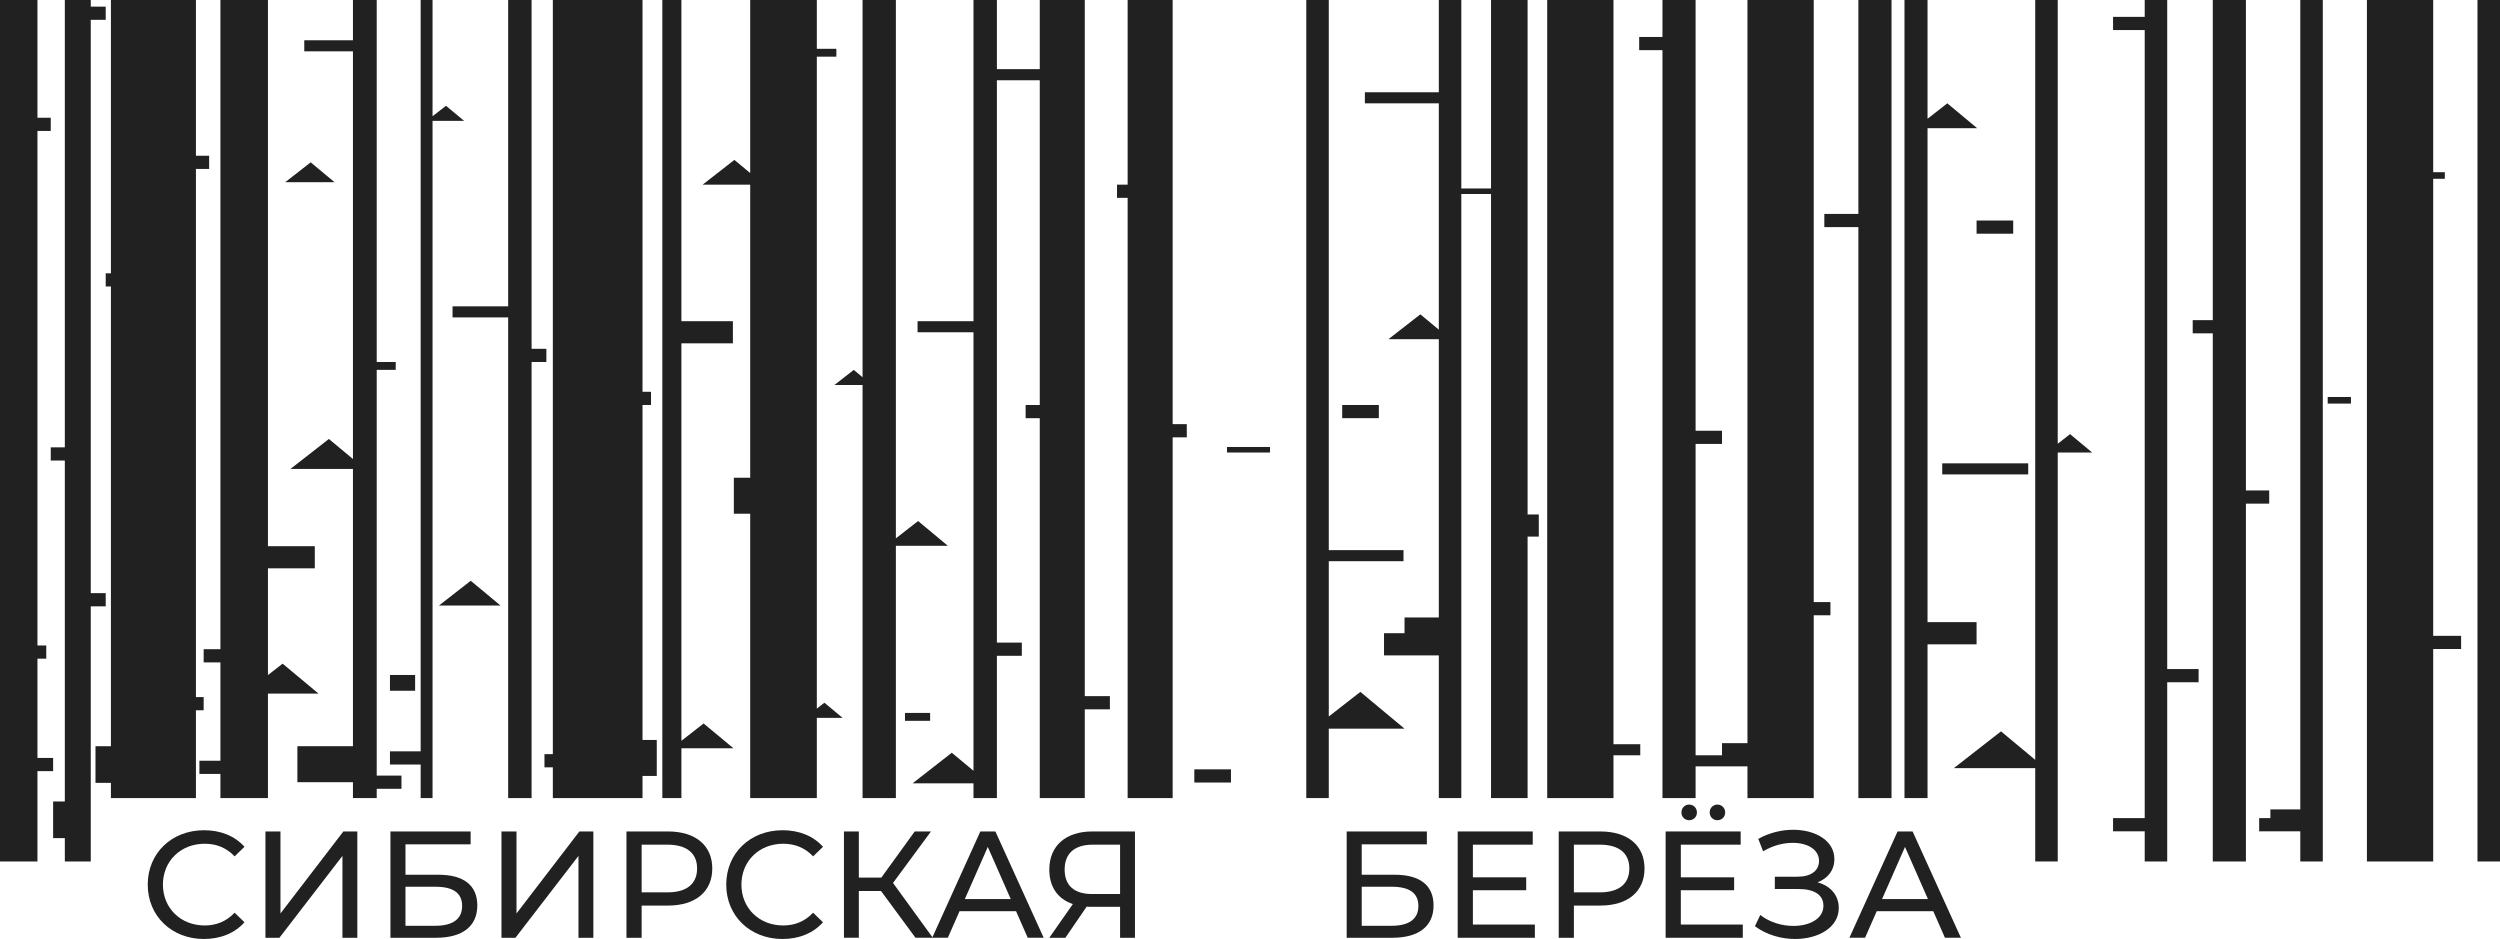
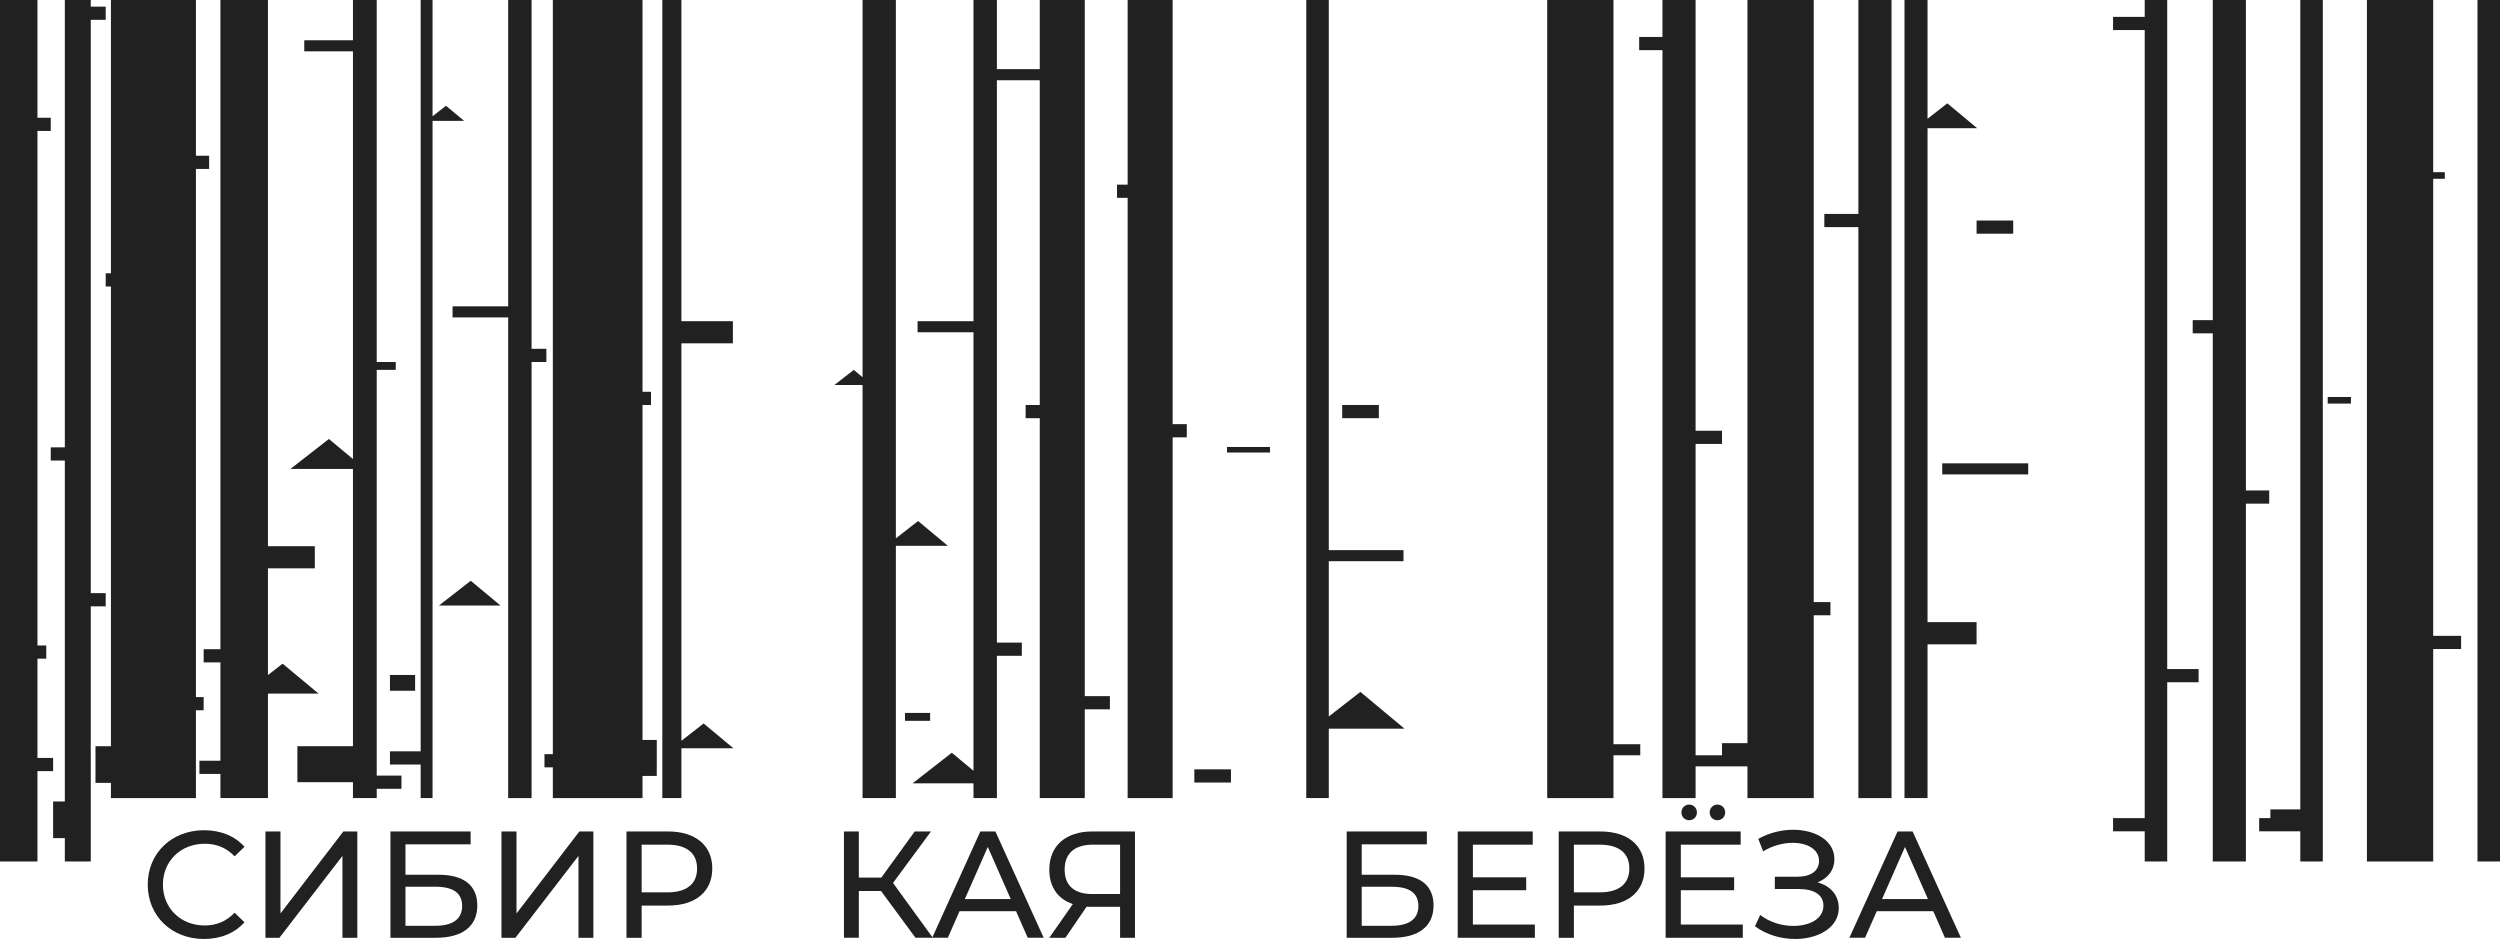
<svg xmlns="http://www.w3.org/2000/svg" xml:space="preserve" width="140.074mm" height="52.611mm" style="shape-rendering:geometricPrecision; text-rendering:geometricPrecision; image-rendering:optimizeQuality; fill-rule:evenodd; clip-rule:evenodd" viewBox="0 0 4893.12 1837.83">
  <defs>
    <style type="text/css">  .fil0 {fill:#212122;fill-rule:nonzero}  </style>
  </defs>
  <g id="Слой_x0020_1">
    <polygon class="fil0" points="1333.68,1464.48 1435.39,1464.48 1377.19,1416.02 1333.68,1449.93 1333.68,672.04 1434.46,672.04 1434.46,628.68 1333.68,628.68 1333.68,0 1296.33,0 1296.33,1562.08 1333.68,1562.08 " />
    <polygon class="fil0" points="1905.36,1508.65 1862.91,1473.29 1786.12,1533.18 1905.36,1533.18 1905.36,1562.08 1951.18,1562.08 1951.18,1283.59 1999.98,1283.59 1999.98,1257.77 1951.18,1257.77 1951.18,157.04 2035.07,157.04 2035.07,792.64 2007.41,792.64 2007.41,818.47 2035.07,818.47 2035.07,1562.08 2123.18,1562.08 2123.18,1388.3 2172.34,1388.3 2172.34,1362.47 2123.18,1362.47 2123.18,0 2035.07,0 2035.07,135.36 1951.18,135.36 1951.18,0 1905.36,0 1905.36,628.68 1795.87,628.68 1795.87,650.36 1905.36,650.36 " />
    <polygon class="fil0" points="2295.18,0 2207.06,0 2207.06,361.42 2186.27,361.42 2186.27,387.24 2207.06,387.24 2207.06,1562.08 2295.18,1562.08 2295.18,855.98 2322.83,855.98 2322.83,830.16 2295.18,830.16 " />
    <polygon class="fil0" points="4849.05,1686.14 4893.12,1686.14 4893.12,0 4849.05,0 " />
    <polygon class="fil0" points="4241.78,0 4197.73,0 4197.73,33.01 4135.77,33.01 4135.77,58.83 4197.73,58.83 4197.73,1601.26 4135.77,1601.26 4135.77,1627.09 4197.73,1627.09 4197.73,1686.14 4241.78,1686.14 4241.78,1335.33 4303.21,1335.33 4303.21,1309.51 4241.78,1309.51 " />
    <polygon class="fil0" points="4502.25,1584.19 4443.69,1584.19 4443.69,1601.26 4421.74,1601.26 4421.74,1627.09 4502.25,1627.09 4502.25,1686.14 4546.3,1686.14 4546.3,0 4502.25,0 " />
-     <polygon class="fil0" points="2989.87,0 2918.32,0 2918.32,368.91 2860.16,368.91 2860.16,0 2816.11,0 2816.11,180.56 2671.41,180.56 2671.41,202.24 2816.11,202.24 2816.11,645.26 2779.99,615.18 2717.56,663.85 2816.11,663.85 2816.11,1208.5 2749.02,1208.5 2749.02,1239.38 2708.86,1239.38 2708.86,1282.75 2816.11,1282.75 2816.11,1562.08 2860.16,1562.08 2860.16,379.76 2918.32,379.76 2918.32,1562.08 2989.87,1562.08 2989.87,1050.24 3011.81,1050.24 3011.81,1006.88 2989.87,1006.88 " />
    <polygon class="fil0" points="3157.98,1478.3 3210.42,1478.3 3210.42,1456.62 3157.98,1456.62 3157.98,0 3028.28,0 3028.28,1562.08 3157.98,1562.08 " />
    <polygon class="fil0" points="3549.91,1562.08 3549.91,1204.25 3582.61,1204.25 3582.61,1178.43 3549.91,1178.43 3549.91,0 3420.21,0 3420.21,1454.54 3370.42,1454.54 3370.42,1478.3 3318.7,1478.3 3318.7,868.89 3370.42,868.89 3370.42,843.08 3318.7,843.08 3318.7,0 3253.86,0 3253.86,72.34 3208.27,72.34 3208.27,98.16 3253.86,98.16 3253.86,1562.08 3318.7,1562.08 3318.7,1499.97 3420.21,1499.97 3420.21,1562.08 " />
    <polygon class="fil0" points="4762.36,349.93 4785.12,349.93 4785.12,337.02 4762.36,337.02 4762.36,0 4632.65,0 4632.65,1686.14 4762.36,1686.14 4762.36,1270.29 4817.02,1270.29 4817.02,1244.48 4762.36,1244.48 " />
    <polygon class="fil0" points="3637.32,1562.08 3702.18,1562.08 3702.18,0 3637.32,0 3637.32,418.7 3570.65,418.7 3570.65,444.52 3637.32,444.52 " />
    <polygon class="fil0" points="3772.67,1261.07 3868.65,1261.07 3868.65,1217.71 3772.67,1217.71 3772.67,250.92 3869.83,250.92 3811.37,202.24 3772.67,232.42 3772.67,0 3727.55,0 3727.55,1562.08 3772.67,1562.08 " />
    <polygon class="fil0" points="383.47,1562.08 383.47,1390.18 398.6,1390.18 398.6,1364.37 383.47,1364.37 383.47,330.64 409.33,330.64 409.33,304.82 383.47,304.82 383.47,0 217.11,0 217.11,534.92 206.9,534.92 206.9,560.75 217.11,560.75 217.11,1460.54 186.9,1460.54 186.9,1532.25 217.11,1532.25 217.11,1562.08 " />
    <path class="fil0" d="M400.62 1651.42c22.89,0 42.51,7.74 58.56,24.69l19.32 -18.73c-19.03,-21.41 -46.97,-32.41 -79.07,-32.41 -63.32,0 -110.29,44.89 -110.29,106.44 0,61.53 46.97,106.42 109.99,106.42 32.4,0 60.34,-11.3 79.37,-32.7l-19.32 -18.73c-16.05,16.94 -35.67,24.98 -58.56,24.98 -46.97,0 -81.75,-33.9 -81.75,-79.97 0,-46.09 34.79,-79.98 81.75,-79.98z" />
    <polygon class="fil0" points="548.95,1787.88 548.95,1627.36 519.52,1627.36 519.52,1835.45 546.88,1835.45 670.24,1675.22 670.24,1835.45 699.38,1835.45 699.38,1627.36 672.03,1627.36 " />
    <path class="fil0" d="M852.18 1811.97l-58.57 0 0 -76.4 58.57 0c34.78,0 52.32,12.17 52.32,37.75 0,25.28 -18.14,38.65 -52.32,38.65zm6.24 -99.88l-64.8 0 0 -59.46 127.53 0 0 -25.26 -156.96 0 0 208.09 89.18 0c52.02,0 80.86,-22.59 80.86,-63.31 0,-38.95 -26.16,-60.05 -75.81,-60.05z" />
    <polygon class="fil0" points="1010.92,1787.88 1010.92,1627.36 981.49,1627.36 981.49,1835.45 1008.84,1835.45 1132.21,1675.22 1132.21,1835.45 1161.34,1835.45 1161.34,1627.36 1133.99,1627.36 " />
    <path class="fil0" d="M1306.4 1746.57l-50.54 0 0 -93.35 50.54 0c38.06,0 57.98,16.94 57.98,46.67 0,29.74 -19.93,46.68 -57.98,46.68zm0.9 -119.21l-81.17 0 0 208.09 29.73 0 0 -63.02 51.44 0c54.1,0 86.8,-27.36 86.8,-72.55 0,-45.18 -32.7,-72.52 -86.8,-72.52z" />
-     <path class="fil0" d="M1532.91 1651.42c22.88,0 42.52,7.74 58.57,24.69l19.32 -18.73c-19.03,-21.41 -46.98,-32.41 -79.08,-32.41 -63.32,0 -110.3,44.89 -110.3,106.44 0,61.53 46.98,106.42 110,106.42 32.4,0 60.35,-11.3 79.37,-32.7l-19.32 -18.73c-16.06,16.94 -35.69,24.98 -58.57,24.98 -46.96,0 -81.75,-33.9 -81.75,-79.97 0,-46.09 34.79,-79.98 81.75,-79.98z" />
-     <path class="fil0" d="M1888.45 1759.64l44.9 -101.97 44.88 101.97 -89.78 0zm30.33 -132.28l-93.79 207.08 -77.14 -106.3 74.32 -100.78 -31.82 0 -65.4 90.37 -44 0 0 -90.37 -29.13 0 0 208.09 29.13 0 0 -91.56 43.4 0 67.48 91.56 63.32 0 22.9 -52.03 110.59 0 22.88 52.03 31.22 0 -94.53 -208.09 -29.43 0z" />
+     <path class="fil0" d="M1888.45 1759.64l44.9 -101.97 44.88 101.97 -89.78 0m30.33 -132.28l-93.79 207.08 -77.14 -106.3 74.32 -100.78 -31.82 0 -65.4 90.37 -44 0 0 -90.37 -29.13 0 0 208.09 29.13 0 0 -91.56 43.4 0 67.48 91.56 63.32 0 22.9 -52.03 110.59 0 22.88 52.03 31.22 0 -94.53 -208.09 -29.43 0z" />
    <path class="fil0" d="M2192.26 1653.22l0 96.61 -54.99 0c-35.37,0 -53.51,-17.24 -53.51,-47.85 0,-32.12 19.91,-48.76 55.29,-48.76l53.2 0zm-138.52 49.06c0,33.6 16.64,57.37 46.07,67.19l-46.07 65.99 31.5 0 41.63 -60.95c2.68,0.31 5.35,0.31 8.02,0.31l57.37 0 0 60.64 29.14 0 0 -208.09 -83.54 0c-51.13,0 -84.12,27.35 -84.12,74.91z" />
    <path class="fil0" d="M2723.79 1811.97l-58.56 0 0 -76.4 58.56 0c34.78,0 52.33,12.17 52.33,37.75 0,25.28 -18.14,38.65 -52.33,38.65zm6.25 -99.88l-64.81 0 0 -59.46 127.52 0 0 -25.26 -156.96 0 0 208.09 89.18 0c52.03,0 80.87,-22.59 80.87,-63.31 0,-38.95 -26.16,-60.05 -75.8,-60.05z" />
    <polygon class="fil0" points="2882.81,1742.4 2987.17,1742.4 2987.17,1717.13 2882.81,1717.13 2882.81,1653.22 2999.95,1653.22 2999.95,1627.36 2853.09,1627.36 2853.09,1835.45 3004.11,1835.45 3004.11,1809.58 2882.81,1809.58 " />
    <path class="fil0" d="M3131.04 1746.57l-50.54 0 0 -93.35 50.54 0c38.06,0 57.98,16.94 57.98,46.67 0,29.74 -19.93,46.68 -57.98,46.68zm0.9 -119.21l-81.16 0 0 208.09 29.72 0 0 -63.02 51.44 0c54.11,0 86.8,-27.36 86.8,-72.55 0,-45.18 -32.69,-72.52 -86.8,-72.52z" />
    <path class="fil0" d="M3376.6 1590.2c0,-8.93 -6.84,-15.45 -15.17,-15.45 -8.32,0 -15.16,6.53 -15.16,15.45 0,8.92 6.84,15.17 15.16,15.17 8.33,0 15.17,-6.25 15.17,-15.17z" />
    <path class="fil0" d="M3321.3 1590.2c0,-8.93 -6.85,-15.45 -15.16,-15.45 -8.33,0 -15.17,6.53 -15.17,15.45 0,8.92 6.84,15.17 15.17,15.17 8.31,0 15.16,-6.25 15.16,-15.17z" />
    <polygon class="fil0" points="3289.78,1742.4 3394.13,1742.4 3394.13,1717.13 3289.78,1717.13 3289.78,1653.22 3406.91,1653.22 3406.91,1627.36 3260.05,1627.36 3260.05,1835.45 3411.07,1835.45 3411.07,1809.58 3289.78,1809.58 " />
    <path class="fil0" d="M3557.33 1726.95c20.52,-7.73 33,-24.08 33,-45.49 0,-36.27 -37.16,-57.37 -80.56,-57.37 -22.6,0 -46.68,5.63 -68.38,17.83l9.51 24.37c18.44,-11.29 39.24,-16.64 57.97,-16.64 28.54,0 51.42,12.78 51.42,35.37 0,19.32 -15.75,30.92 -42.21,30.92l-44.29 0 0 24.08 46.37 0c30.62,0 48.75,11.3 48.75,32.71 0,25.57 -27.05,39.53 -58.86,39.53 -22,0 -46.09,-6.84 -64.81,-21.39l-10.41 21.99c23.2,17.23 52.03,24.97 78.79,24.97 45.19,0 85.33,-22.31 85.33,-60.65 0,-24.67 -15.76,-43.1 -41.63,-50.23z" />
    <path class="fil0" d="M3683.67 1759.64l44.89 -101.97 44.88 101.97 -89.78 0zm30.33 -132.28l-94.25 208.09 30.63 0 22.89 -52.03 110.59 0 22.88 52.03 31.23 0 -94.54 -208.09 -29.43 0z" />
    <polygon class="fil0" points="859.17,1185.16 979.56,1185.16 921.35,1136.68 " />
    <polygon class="fil0" points="2749.02,1426.19 2662.56,1354.18 2600.76,1402.36 2600.76,1098.47 2747.02,1098.47 2747.02,1076.79 2600.76,1076.79 2600.76,0 2556.7,0 2556.7,1562.08 2600.76,1562.08 2600.76,1426.19 " />
-     <polygon class="fil0" points="4051.64,849.68 4027.49,868.52 4027.49,0 3983.44,0 3983.44,1487.21 3916.48,1431.44 3824.11,1503.47 3983.44,1503.47 3983.44,1686.14 4027.49,1686.14 4027.49,885.69 4094.88,885.69 " />
-     <polygon class="fil0" points="1598.73,1386.95 1598.73,110.92 1636.96,110.92 1636.96,95.47 1598.73,95.47 1598.73,0 1468.33,0 1468.33,338.72 1437.37,312.95 1375.2,361.42 1468.33,361.42 1468.33,935.07 1436.31,935.07 1436.31,1005.52 1468.33,1005.52 1468.33,1562.08 1598.73,1562.08 1598.73,1404.99 1649.1,1404.99 1613.56,1375.38 " />
    <polygon class="fil0" points="1633.09,753.56 1688.25,753.56 1688.25,1562.08 1753.45,1562.08 1753.45,1068.25 1855.15,1068.25 1796.93,1019.77 1753.45,1053.67 1753.45,0 1688.25,0 1688.25,738.28 1671.05,723.95 " />
-     <polygon class="fil0" points="608.08,317.72 558.16,356.64 654.81,356.64 " />
    <polygon class="fil0" points="103.97,1509.3 103.97,1483.47 73.31,1483.47 73.31,1289.18 90.56,1289.18 90.56,1263.37 73.31,1263.37 73.31,256.29 99.33,256.29 99.33,230.46 73.31,230.46 73.31,0 -0,0 -0,1686.14 73.31,1686.14 73.31,1509.3 " />
    <polygon class="fil0" points="2627.02,818.47 2698.73,818.47 2698.73,792.64 2627.02,792.64 " />
    <polygon class="fil0" points="3868.65,457.43 3940.35,457.43 3940.35,431.61 3868.65,431.61 " />
    <polygon class="fil0" points="4441.42,985.76 4441.42,959.93 4395.8,959.93 4395.8,0 4330.95,0 4330.95,626.61 4291.67,626.61 4291.67,652.43 4330.95,652.43 4330.95,1686.14 4395.8,1686.14 4395.8,985.76 " />
    <polygon class="fil0" points="4555.89,789.91 4601.41,789.91 4601.41,777 4555.89,777 " />
    <polygon class="fil0" points="206.9,1186.76 206.9,1160.92 177.64,1160.92 177.64,38.81 206.9,38.81 206.9,12.99 177.64,12.99 177.64,0 126.88,0 126.88,875.56 99.33,875.56 99.33,901.39 126.88,901.39 126.88,1568.69 103.97,1568.69 103.97,1640.4 126.88,1640.4 126.88,1686.14 177.64,1686.14 177.64,1186.76 " />
    <polygon class="fil0" points="763.25,1351.98 812.49,1351.98 812.49,1321.09 763.25,1321.09 " />
    <polygon class="fil0" points="1771.26,1410.83 1820.49,1410.83 1820.49,1395.37 1771.26,1395.37 " />
    <polygon class="fil0" points="885.77,599.57 885.77,621.25 994.62,621.25 994.62,1562.08 1040.44,1562.08 1040.44,708.5 1069.39,708.5 1069.39,682.68 1040.44,682.68 1040.44,0 994.62,0 994.62,599.57 " />
    <polygon class="fil0" points="3801.43,928.55 3969.73,928.55 3969.73,906.87 3801.43,906.87 " />
    <polygon class="fil0" points="2401.54,885.69 2485.68,885.69 2485.68,874.85 2401.54,874.85 " />
    <polygon class="fil0" points="398.6,1270.67 398.6,1296.5 431.4,1296.5 431.4,1488.97 390.3,1488.97 390.3,1514.78 431.4,1514.78 431.4,1562.08 524.45,1562.08 524.45,1357.54 623.47,1357.54 553.1,1298.94 524.45,1321.27 524.45,1112.36 616.15,1112.36 616.15,1068.99 524.45,1068.99 524.45,0 431.4,0 431.4,1270.67 " />
    <polygon class="fil0" points="2337.6,1531.62 2409.31,1531.62 2409.31,1505.79 2337.6,1505.79 " />
    <polygon class="fil0" points="1065.65,1476.05 1065.65,1501.87 1082.04,1501.87 1082.04,1562.08 1257.56,1562.08 1257.56,1518.7 1285.45,1518.7 1285.45,1448.26 1257.56,1448.26 1257.56,792.64 1274.19,792.64 1274.19,766.82 1257.56,766.82 1257.56,0 1082.04,0 1082.04,1476.05 " />
    <polygon class="fil0" points="763.25,1470.57 763.25,1496.39 823.34,1496.39 823.34,1562.08 846.6,1562.08 846.6,236.63 908.47,236.63 872.93,207.03 846.6,227.56 846.6,0 823.34,0 823.34,1470.57 " />
    <polygon class="fil0" points="785.78,1543.89 785.78,1518.08 737.33,1518.08 737.33,723.95 774.54,723.95 774.54,708.5 737.33,708.5 737.33,0 690.81,0 690.81,78.78 595.53,78.78 595.53,100.46 690.81,100.46 690.81,898.41 643.7,859.17 568.53,917.78 690.81,917.78 690.81,1460.54 582.04,1460.54 582.04,1530.98 690.81,1530.98 690.81,1562.08 737.33,1562.08 737.33,1543.89 " />
  </g>
</svg>